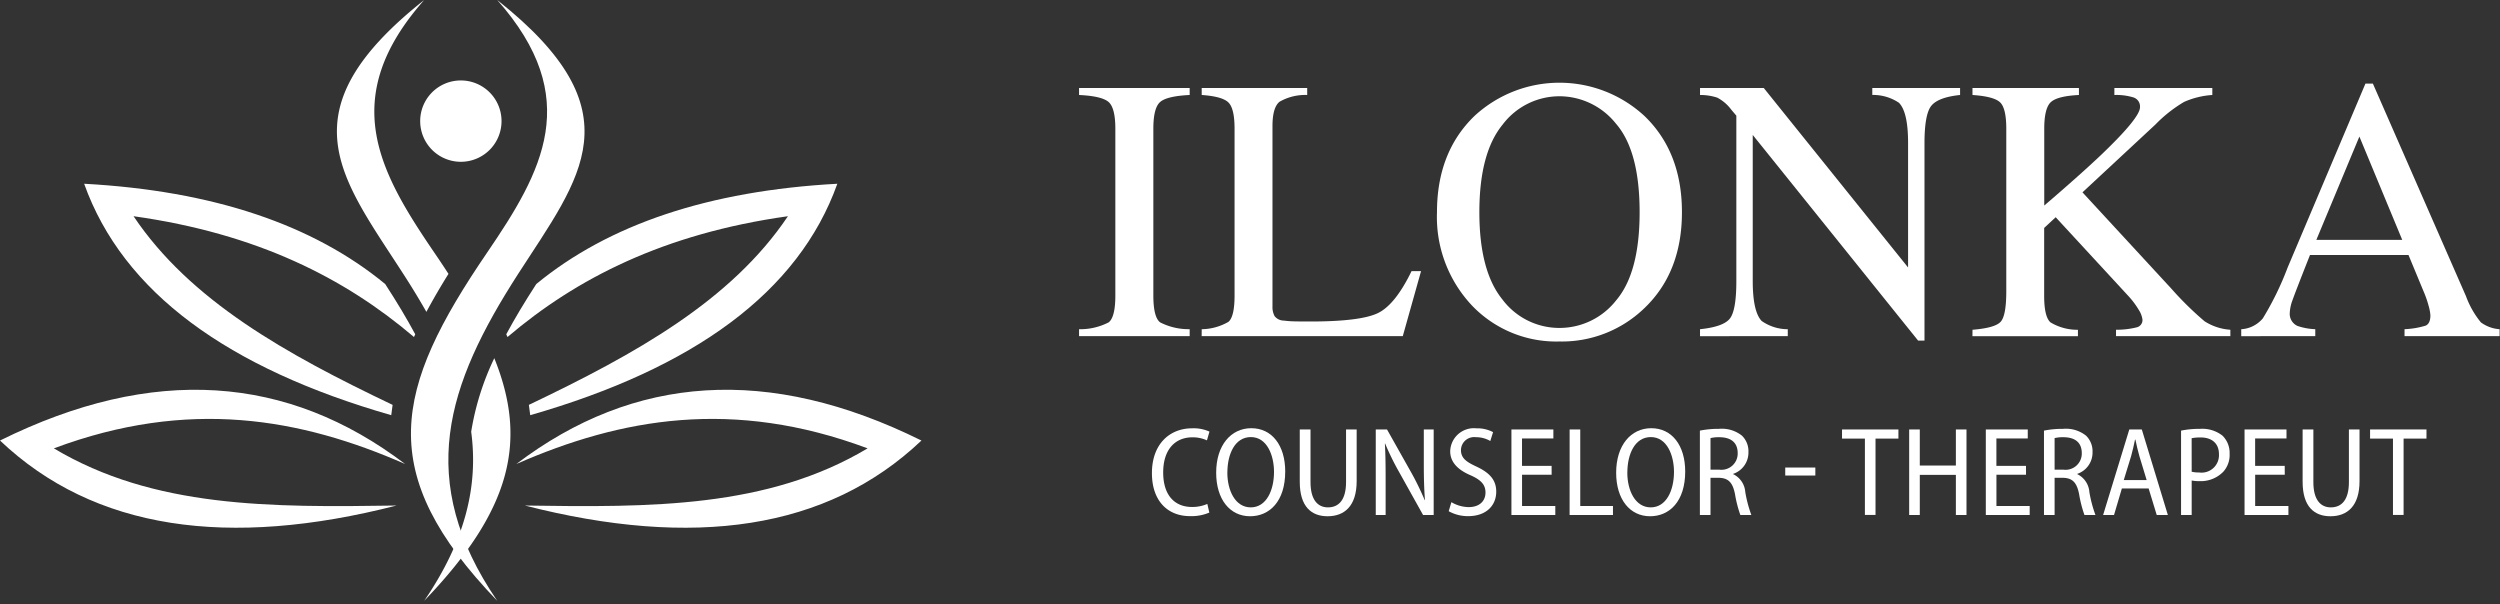
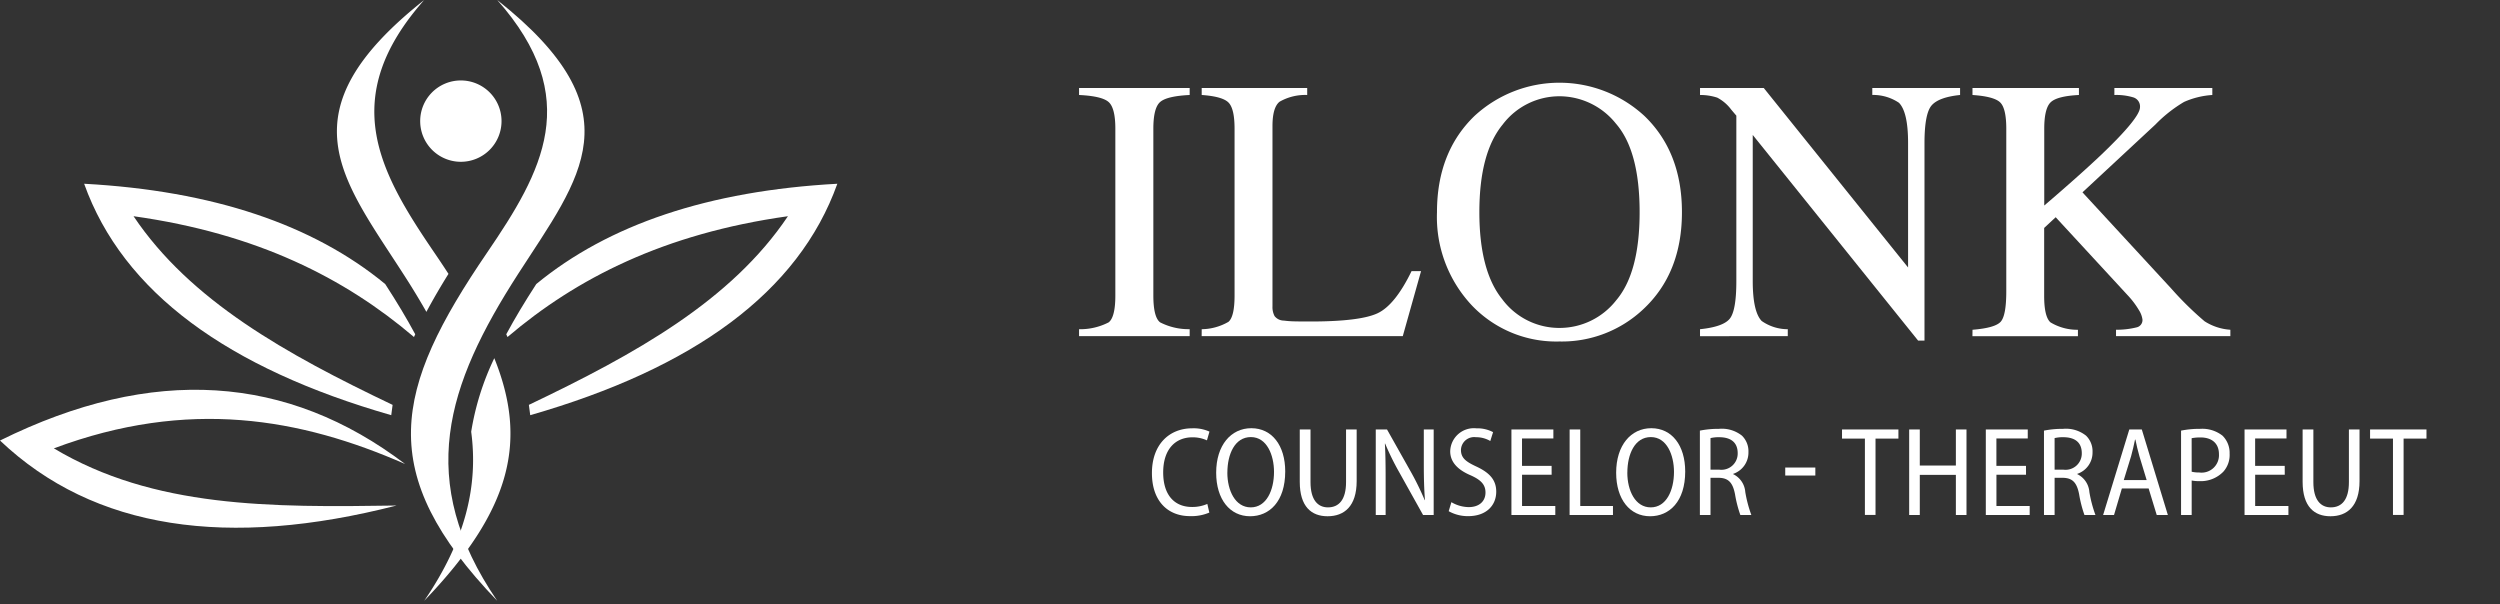
<svg xmlns="http://www.w3.org/2000/svg" id="Group_5" data-name="Group 5" width="298" height="72" viewBox="0 0 298 72">
  <rect x="0" y="0" width="298" height="72" fill="#333333" stroke="none" />
  <defs>
    <clipPath id="clip-path">
      <rect id="Rectangle_4" data-name="Rectangle 4" width="298" height="72" fill="#fff" />
    </clipPath>
  </defs>
  <g id="Group_3" data-name="Group 3" clip-path="url(#clip-path)">
    <path id="Path_32" data-name="Path 32" d="M352.347,42.689c3.941,9.782,2.167,17.984-8.352,28.926,4.964-7.277,6.45-13.778,5.6-20.15a31.806,31.806,0,0,1,2.757-8.775M343.995,0c-10.329,11.67-5.4,20.429,1.218,30.13q.875,1.284,1.675,2.515-1.458,2.332-2.633,4.531-1.27-2.236-2.758-4.534C334.068,21.112,327.2,13.3,343.995,0" transform="translate(-293.429)" fill="#fff" fill-rule="evenodd" />
    <path id="Path_33" data-name="Path 33" d="M417.2,0c10.329,11.67,5.4,20.429-1.218,30.13-11.117,16.3-13.445,26.233,1.218,41.485-9.792-14.355-6.055-25.694,2.5-38.974C427.129,21.112,434,13.3,417.2,0" transform="translate(-357.932)" fill="#fff" fill-rule="evenodd" />
    <path id="Path_34" data-name="Path 34" d="M420.866,79.393a4.848,4.848,0,1,1-4.832,4.848,4.84,4.84,0,0,1,4.832-4.848" transform="translate(-365.947 -69.803)" fill="#fff" fill-rule="evenodd" />
    <path id="Path_35" data-name="Path 35" d="M6.421,391.62c16.052-6,29.42-3.593,41.871,1.867C34.277,382.846,18.233,381.661,0,390.687c11.248,10.674,27.212,12.884,47.268,7.749-15,.229-28.938.3-40.847-6.815" transform="translate(0 -338.176)" fill="#fff" fill-rule="evenodd" />
-     <path id="Path_36" data-name="Path 36" d="M553.086,391.62c-16.052-6-29.42-3.593-41.871,1.867,14.014-10.641,30.059-11.826,48.291-2.8-11.248,10.674-27.212,12.884-47.268,7.749,15,.229,28.938.3,40.847-6.815" transform="translate(-449.669 -338.176)" fill="#fff" fill-rule="evenodd" />
    <path id="Path_37" data-name="Path 37" d="M89.23,185.217c14.735,2.07,25.181,7.387,33.424,14.4l.149-.327c-1.026-1.91-2.2-3.858-3.5-5.865l-.081-.125c-8.6-7.079-20.507-11.115-35.885-11.953,4.632,12.956,17.15,22,36.607,27.587q.064-.613.162-1.229c-12.742-6.076-24.118-12.418-30.881-22.489" transform="translate(-73.308 -159.444)" fill="#fff" fill-rule="evenodd" />
    <path id="Path_38" data-name="Path 38" d="M534.8,185.217c-14.735,2.07-25.18,7.387-33.424,14.4l-.149-.327c1.026-1.91,2.2-3.858,3.5-5.865l.08-.124c8.6-7.08,20.507-11.116,35.885-11.954-4.632,12.956-17.151,21.995-36.607,27.587q-.064-.613-.162-1.23c12.742-6.077,24.118-12.417,30.881-22.489" transform="translate(-440.881 -159.444)" fill="#fff" fill-rule="evenodd" />
    <path id="Path_39" data-name="Path 39" d="M1068.387,115.619a7.412,7.412,0,0,0,3.525-.814q.8-.618.8-3.2V91.716q0-2.466-.8-3.176t-3.525-.84V86.87h13.185V87.7q-2.72.131-3.525.84t-.805,3.176V111.6q0,2.584.805,3.2a7.41,7.41,0,0,0,3.525.814v.829h-13.185Z" transform="translate(-939.763 -76.377)" fill="#fff" />
    <path id="Path_40" data-name="Path 40" d="M1189.831,115.619a6.514,6.514,0,0,0,3.187-.879q.729-.618.729-3.137V91.716q0-2.379-.718-3.111t-3.2-.906V86.87h12.576V87.7a6.129,6.129,0,0,0-3.3.808q-.838.677-.838,2.9v21.48a2.305,2.305,0,0,0,.25,1.168,1.4,1.4,0,0,0,1.1.535q.5.066,1.057.087t2.08.022q5.947,0,8.038-.982t4.052-5.021h1.133l-2.178,7.749h-23.974Z" transform="translate(-1046.587 -76.377)" fill="#fff" />
    <path id="Path_41" data-name="Path 41" d="M1427.262,85.58a14.926,14.926,0,0,1,20.256.022q4.46,4.3,4.46,11.46,0,7.269-4.612,11.57a14.143,14.143,0,0,1-9.987,3.842,13.89,13.89,0,0,1-10.4-4.257,15.384,15.384,0,0,1-4.2-11.155q0-7.16,4.482-11.482m3.332,21.906a8.477,8.477,0,0,0,6.8,3.372,8.567,8.567,0,0,0,6.741-3.285q2.8-3.285,2.8-10.511,0-7.312-2.832-10.565a8.632,8.632,0,0,0-6.709-3.253,8.486,8.486,0,0,0-6.785,3.373q-2.777,3.373-2.777,10.445,0,7.051,2.766,10.424" transform="translate(-1251.491 -71.769)" fill="#fff" />
    <path id="Path_42" data-name="Path 42" d="M1683.2,115.619q2.763-.283,3.547-1.254t.783-4.5v-19.7l-.609-.72a4.922,4.922,0,0,0-1.664-1.428,6.436,6.436,0,0,0-2.056-.316V86.87h7.6l17.2,21.39V93.4q0-3.665-1.088-4.771a5.491,5.491,0,0,0-3.177-.933V86.87H1714.2V87.7q-2.546.262-3.394,1.244t-.849,4.5v23.532h-.761l-19.712-24.514v17.4q0,3.664,1.066,4.776a5.413,5.413,0,0,0,3.111.981v.829H1683.2Z" transform="translate(-1480.558 -76.377)" fill="#fff" />
    <path id="Path_43" data-name="Path 43" d="M1953.015,115.685q2.719-.219,3.372-.973t.653-3.6V91.722q0-2.427-.729-3.137t-3.3-.885V86.87H1965.7V87.7q-2.611.131-3.372.873t-.762,3.141v9.163q4.116-3.52,6.73-5.991,4.683-4.463,4.683-5.726a1.132,1.132,0,0,0-.8-1.176,7.011,7.011,0,0,0-2.254-.283V86.87H1981.6V87.7a9.864,9.864,0,0,0-3.367.826,16.289,16.289,0,0,0-3.411,2.689l-8.7,8.089,10.612,11.5a38.625,38.625,0,0,0,3.944,3.871,6.461,6.461,0,0,0,3.072,1.008v.764h-13.629v-.764a9.952,9.952,0,0,0,2.5-.295.889.889,0,0,0,.653-.908,2.746,2.746,0,0,0-.425-1.137,9.966,9.966,0,0,0-1.339-1.772l-8.581-9.3-1.374,1.278v8.092q0,2.493.751,3.16a6.191,6.191,0,0,0,3.274.885v.764h-12.575Z" transform="translate(-1717.891 -76.377)" fill="#fff" />
-     <path id="Path_44" data-name="Path 44" d="M2219.069,112.635v-.829a3.615,3.615,0,0,0,2.578-1.3,35.735,35.735,0,0,0,2.946-6.036l9.282-21.94h.887l11.1,25.344a10.693,10.693,0,0,0,1.773,3.115,4.218,4.218,0,0,0,2.23.814v.829h-11.331v-.829a10,10,0,0,0,2.519-.424q.565-.25.565-1.228A5.418,5.418,0,0,0,2241.4,109a12.526,12.526,0,0,0-.609-1.738l-1.784-4.3h-11.743q-1.736,4.388-2.073,5.354a4.976,4.976,0,0,0-.337,1.531,1.58,1.58,0,0,0,.913,1.564,7.243,7.243,0,0,0,2.128.391v.829Zm19.19-11.482-5.106-12.312-5.13,12.312Z" transform="translate(-1951.914 -72.563)" fill="#fff" />
    <path id="Path_45" data-name="Path 45" d="M1147.385,432.728a5.389,5.389,0,0,1-2.321.423c-2.593,0-4.522-1.754-4.522-5.127,0-3.448,2.1-5.339,4.793-5.339a4.591,4.591,0,0,1,2.065.393l-.3,1.043a4.062,4.062,0,0,0-1.734-.363c-2,0-3.482,1.391-3.482,4.189,0,2.692,1.342,4.114,3.437,4.114a4.489,4.489,0,0,0,1.824-.363Z" transform="translate(-1003.232 -371.63)" fill="#fff" />
    <path id="Path_46" data-name="Path 46" d="M1212.378,427.718c0,3.584-1.884,5.339-4.19,5.339-2.4,0-4.04-2.011-4.04-5.187,0-3.282,1.764-5.308,4.191-5.308,2.457,0,4.04,2.057,4.04,5.157m-6.9.136c0,2.148.95,4.144,2.789,4.144,1.854,0,2.774-2.011,2.774-4.235,0-1.981-.844-4.144-2.759-4.144s-2.8,2.042-2.8,4.235" transform="translate(-1059.18 -371.52)" fill="#fff" />
    <path id="Path_47" data-name="Path 47" d="M1288.193,423.813v6.276c0,2.148.889,3.01,2.08,3.01,1.3,0,2.156-.907,2.156-3.01v-6.276h1.266v6.155c0,2.995-1.477,4.189-3.467,4.189-1.915,0-3.316-1.134-3.316-4.1v-6.246Z" transform="translate(-1131.98 -372.62)" fill="#fff" />
    <path id="Path_48" data-name="Path 48" d="M1362.162,434.006V423.812h1.341l2.834,5.036a33.121,33.121,0,0,1,1.658,3.388h.03c-.105-1.437-.136-2.707-.136-4.34v-4.084h1.176v10.194H1367.8l-2.834-5.082a31.435,31.435,0,0,1-1.688-3.433l-.03.015c.075,1.316.09,2.556.09,4.386v4.114Z" transform="translate(-1198.171 -372.62)" fill="#fff" />
    <path id="Path_49" data-name="Path 49" d="M1434.724,431.488a4.151,4.151,0,0,0,2.065.59c1.266,0,2-.711,2-1.739,0-.938-.543-1.5-1.749-2.042-1.4-.59-2.457-1.482-2.457-2.874a2.824,2.824,0,0,1,3.12-2.737,4.049,4.049,0,0,1,1.99.454l-.332,1.059a3.32,3.32,0,0,0-1.718-.454,1.574,1.574,0,0,0-1.779,1.512c0,.968.588,1.407,1.869,2,1.568.741,2.336,1.6,2.336,2.979,0,1.633-1.176,2.919-3.346,2.919a4.674,4.674,0,0,1-2.321-.59Z" transform="translate(-1261.718 -371.63)" fill="#fff" />
    <path id="Path_50" data-name="Path 50" d="M1501.3,429.212h-3.527v3.72h3.964v1.074h-5.23V423.812h5v1.074h-3.738v3.267h3.527Z" transform="translate(-1316.345 -372.62)" fill="#fff" />
    <path id="Path_51" data-name="Path 51" d="M1554.106,423.813h1.266v9.12h3.9v1.074h-5.17Z" transform="translate(-1367.006 -372.62)" fill="#fff" />
    <path id="Path_52" data-name="Path 52" d="M1608.412,427.718c0,3.584-1.884,5.339-4.191,5.339-2.4,0-4.04-2.011-4.04-5.187,0-3.282,1.764-5.308,4.19-5.308,2.457,0,4.04,2.057,4.04,5.157m-6.9.136c0,2.148.95,4.144,2.789,4.144,1.854,0,2.774-2.011,2.774-4.235,0-1.981-.844-4.144-2.759-4.144s-2.8,2.042-2.8,4.235" transform="translate(-1407.535 -371.52)" fill="#fff" />
    <path id="Path_53" data-name="Path 53" d="M1683.071,423.4a11.311,11.311,0,0,1,2.276-.212,3.847,3.847,0,0,1,2.743.817,2.588,2.588,0,0,1,.769,1.951,2.678,2.678,0,0,1-1.824,2.6v.03a2.576,2.576,0,0,1,1.447,2.132,15.063,15.063,0,0,0,.723,2.737h-1.311a14.362,14.362,0,0,1-.633-2.465c-.271-1.391-.784-1.936-1.914-1.966h-1.01v4.431h-1.266Zm1.266,4.658h1.085a1.936,1.936,0,0,0,2.156-1.966c0-1.27-.8-1.891-2.156-1.906a4.176,4.176,0,0,0-1.085.106Z" transform="translate(-1480.445 -372.07)" fill="#fff" />
    <rect id="Rectangle_3" data-name="Rectangle 3" width="3.588" height="0.953" transform="translate(212.801 55.73)" fill="#fff" />
    <path id="Path_54" data-name="Path 54" d="M1826.535,424.9h-2.728v-1.089h6.723V424.9H1827.8v9.1h-1.266Z" transform="translate(-1604.238 -372.62)" fill="#fff" />
    <path id="Path_55" data-name="Path 55" d="M1891.559,423.813v4.3h4.3v-4.3h1.266v10.194h-1.266v-4.779h-4.3v4.779h-1.266V423.813Z" transform="translate(-1662.719 -372.62)" fill="#fff" />
    <path id="Path_56" data-name="Path 56" d="M1970.962,429.212h-3.527v3.72h3.964v1.074h-5.23V423.812h5v1.074h-3.738v3.267h3.527Z" transform="translate(-1729.46 -372.62)" fill="#fff" />
    <path id="Path_57" data-name="Path 57" d="M2023.764,423.4a11.313,11.313,0,0,1,2.276-.212,3.846,3.846,0,0,1,2.743.817,2.588,2.588,0,0,1,.769,1.951,2.678,2.678,0,0,1-1.824,2.6v.03a2.576,2.576,0,0,1,1.447,2.132,15.038,15.038,0,0,0,.724,2.737h-1.311a14.362,14.362,0,0,1-.633-2.465c-.271-1.391-.784-1.936-1.914-1.966h-1.01v4.431h-1.266Zm1.266,4.658h1.085a1.936,1.936,0,0,0,2.156-1.966c0-1.27-.8-1.891-2.156-1.906a4.175,4.175,0,0,0-1.085.106Z" transform="translate(-1780.122 -372.07)" fill="#fff" />
    <path id="Path_58" data-name="Path 58" d="M2084.592,430.846l-.935,3.161h-1.3l3.12-10.194h1.492l3.105,10.194h-1.327l-.965-3.161Zm2.955-1-.859-2.828c-.2-.681-.347-1.361-.482-2h-.045c-.136.635-.286,1.346-.468,1.981l-.874,2.843Z" transform="translate(-1831.665 -372.62)" fill="#fff" />
    <path id="Path_59" data-name="Path 59" d="M2159.49,423.4a11.191,11.191,0,0,1,2.276-.212,3.91,3.91,0,0,1,2.668.817,2.871,2.871,0,0,1,.844,2.133,2.989,2.989,0,0,1-.739,2.148,3.752,3.752,0,0,1-2.894,1.134,3.981,3.981,0,0,1-.889-.076v4.114h-1.266Zm1.266,4.9a3.791,3.791,0,0,0,.9.091,2.076,2.076,0,0,0,2.351-2.178c0-1.255-.8-2-2.2-2a5.287,5.287,0,0,0-1.055.091Z" transform="translate(-1899.508 -372.07)" fill="#fff" />
    <path id="Path_60" data-name="Path 60" d="M2227.138,429.212h-3.527v3.72h3.964v1.074h-5.23V423.812h5v1.074h-3.738v3.267h3.527Z" transform="translate(-1954.795 -372.62)" fill="#fff" />
    <path id="Path_61" data-name="Path 61" d="M2281.1,423.813v6.276c0,2.148.889,3.01,2.081,3.01,1.3,0,2.155-.907,2.155-3.01v-6.276h1.266v6.155c0,2.995-1.477,4.189-3.467,4.189-1.915,0-3.316-1.134-3.316-4.1v-6.246Z" transform="translate(-2005.346 -372.62)" fill="#fff" />
    <path id="Path_62" data-name="Path 62" d="M2349.4,424.9h-2.729v-1.089h6.723V424.9h-2.728v9.1H2349.4Z" transform="translate(-2064.158 -372.62)" fill="#fff" />
  </g>
</svg>